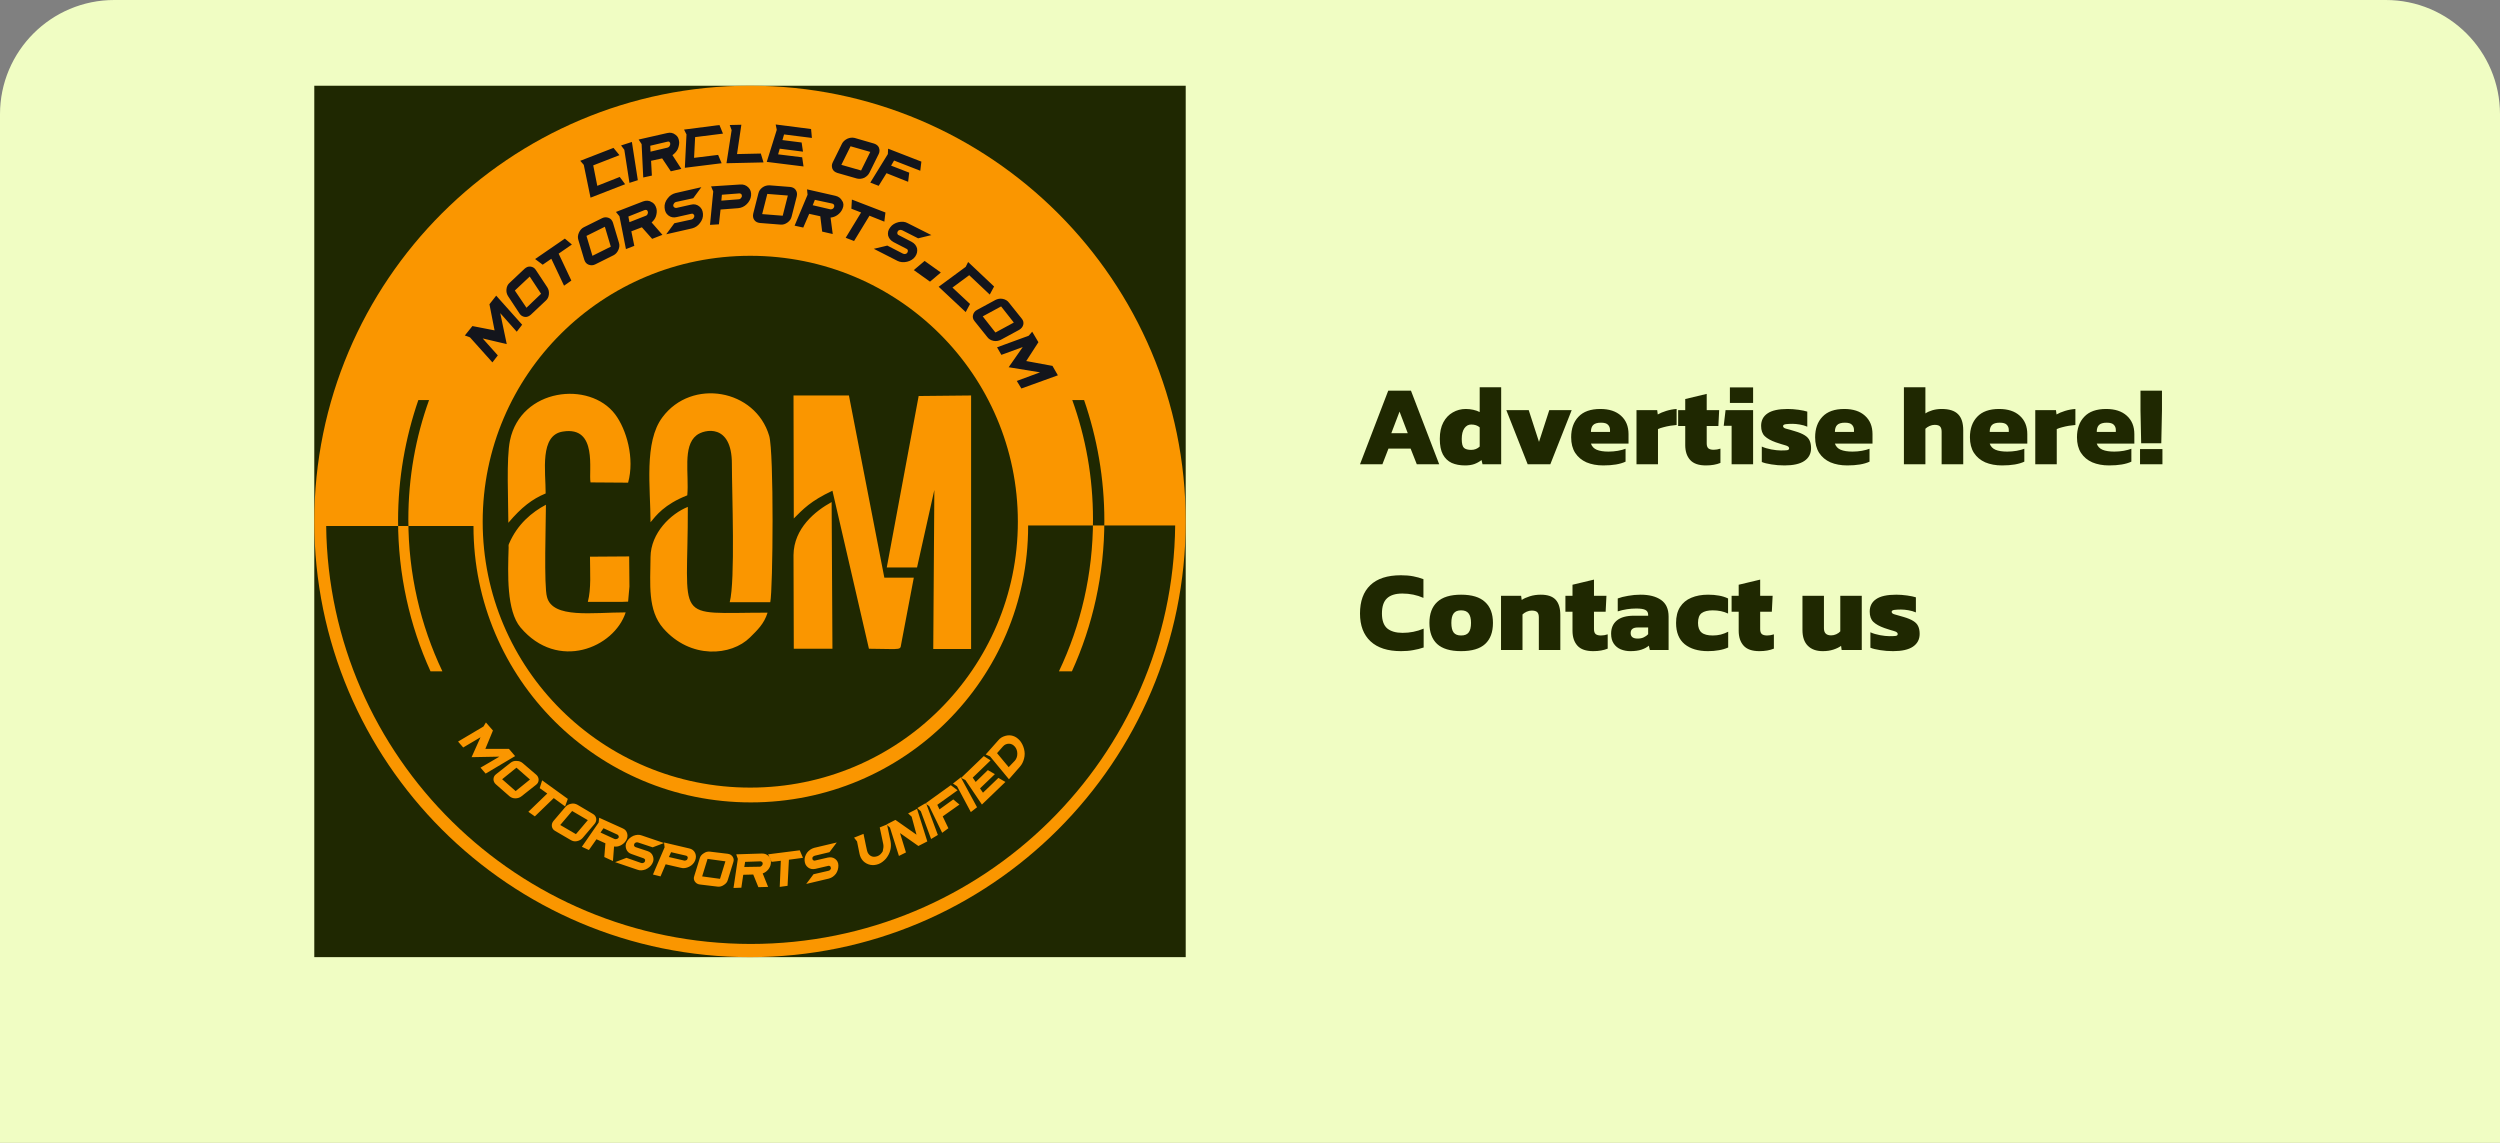
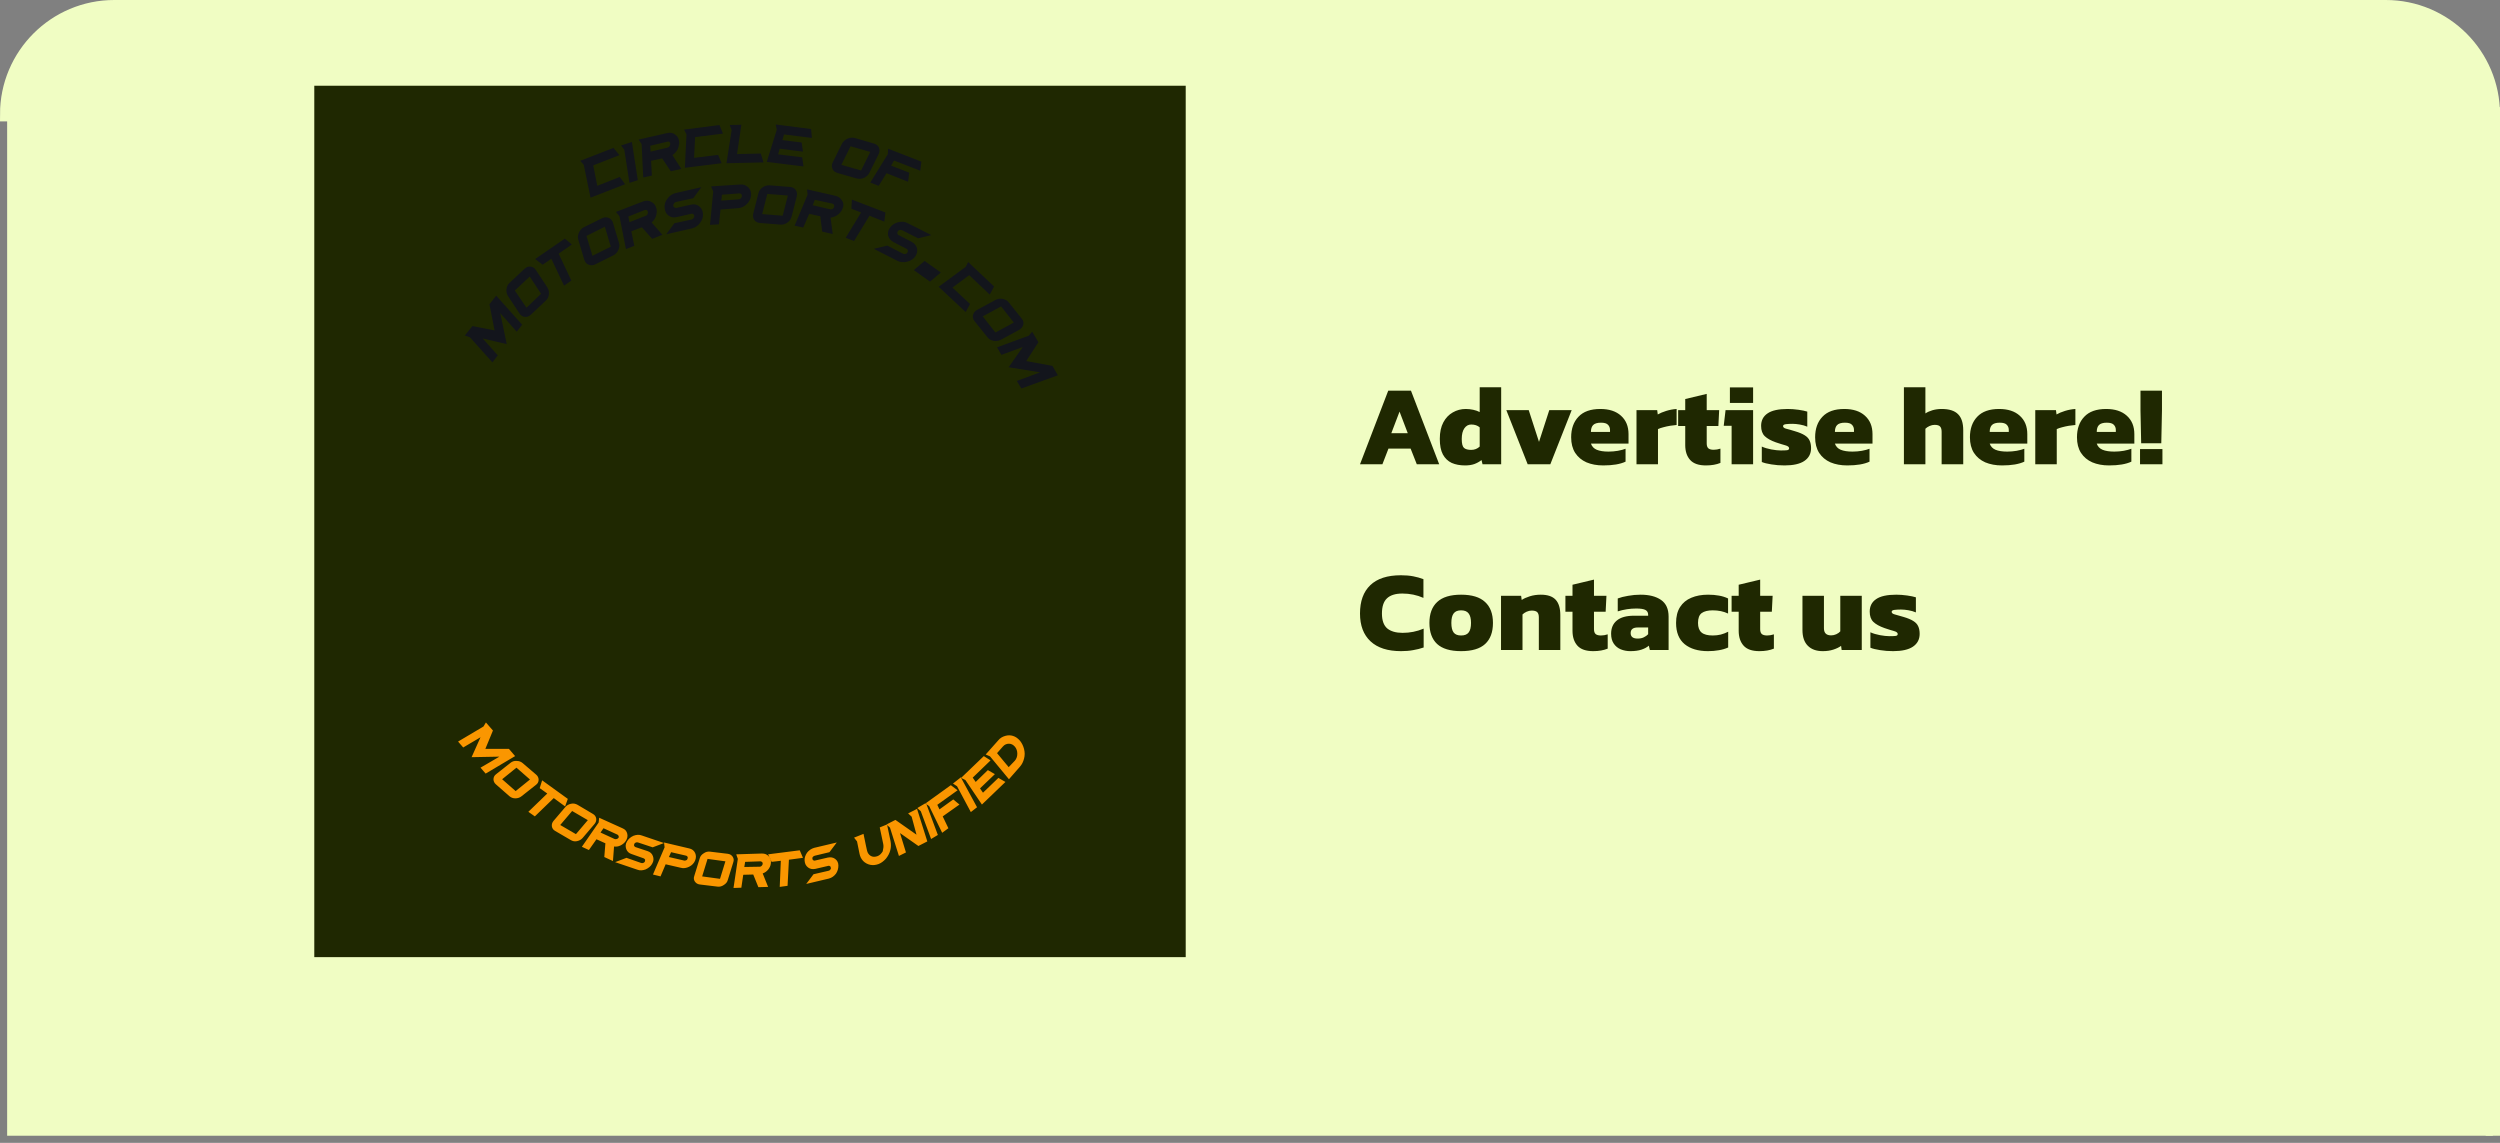
<svg xmlns="http://www.w3.org/2000/svg" width="175" height="80" viewBox="0 0 175 80" fill="none">
  <rect x="0" y="0" width="175" height="80" fill="#808080" stroke="none" />
  <path d="M0.5 8C0.5 3.858 3.858 0.5 8 0.5H167C171.142 0.5 174.5 3.858 174.5 8V79.5H0.5V8Z" fill="#F0FDC3" />
-   <path d="M0.5 8C0.5 3.858 3.858 0.5 8 0.5H167C171.142 0.5 174.5 3.858 174.5 8V79.5H0.5V8Z" stroke="#F0FDC3" />
+   <path d="M0.5 8C0.5 3.858 3.858 0.5 8 0.5H167C171.142 0.5 174.5 3.858 174.5 8V79.5V8Z" stroke="#F0FDC3" />
  <g clip-path="url(#clip0_6815_108935)">
    <rect width="61" height="61" transform="translate(22 6)" fill="#1F2801" />
-     <path fill-rule="evenodd" clip-rule="evenodd" d="M30.041 27.985C29.095 30.604 28.584 33.41 28.584 36.368C28.584 40.174 29.436 43.772 30.968 46.993H30.136C28.679 43.791 27.865 40.211 27.865 36.444C27.865 33.486 28.376 30.641 29.284 28.004H30.041V27.985ZM75.053 27.985C75.999 30.604 76.51 33.41 76.51 36.368C76.51 40.174 75.659 43.772 74.126 46.993H75.034C76.491 43.791 77.305 40.211 77.305 36.444C77.305 33.486 76.794 30.641 75.886 28.004H75.053V27.985ZM22.832 36.82H33.144V36.839C33.144 47.502 41.848 56.168 52.557 56.168C63.285 56.168 71.969 47.521 71.969 36.839C71.969 36.82 71.969 36.801 71.969 36.783H82.262C82.092 52.984 68.847 66.077 52.538 66.077C36.247 66.058 23.022 53.003 22.832 36.82ZM52.519 17.906C62.868 17.906 71.25 26.233 71.25 36.519C71.25 46.786 62.868 55.132 52.519 55.132C42.169 55.132 33.788 46.805 33.788 36.519C33.788 26.233 42.169 17.906 52.519 17.906ZM52.5 6C69.339 6 83 19.658 83 36.5C83 53.342 69.339 67 52.5 67C35.661 67 22 53.342 22 36.5C22 19.658 35.661 6 52.5 6ZM41.148 42.133H41.658H43.475L43.967 42.114L44.061 41.059L44.042 38.949L41.299 38.968C41.299 40.042 41.394 41.191 41.148 42.133ZM55.565 45.411H58.271L58.214 35.144C57.079 35.765 55.565 36.971 55.546 38.855C55.546 41.021 55.565 43.225 55.565 45.411ZM38.215 35.332C37.25 35.841 36.209 36.688 35.623 38.083C35.585 38.158 35.604 38.252 35.604 38.327C35.547 40.174 35.453 42.755 36.436 43.922C39.047 47.012 43.002 45.335 43.797 42.867C41.488 42.867 38.688 43.32 38.291 41.794C38.064 41.059 38.215 36.462 38.215 35.332ZM48.148 35.483C46.956 35.954 45.556 37.31 45.537 38.987C45.518 40.908 45.329 42.717 46.426 43.979C48.337 46.164 51.194 45.919 52.5 44.62C53.011 44.111 53.484 43.678 53.73 42.886C47.032 42.886 48.167 43.715 48.148 35.483ZM35.585 36.594C36.512 35.502 37.25 34.936 38.196 34.541C38.196 32.977 37.761 30.453 39.407 30.208C41.867 29.812 41.185 32.977 41.337 33.768L43.967 33.787C44.44 32.073 43.853 30.057 43.059 29.002C41.261 26.628 36.455 27.175 35.699 30.829C35.434 32.092 35.585 35.125 35.585 36.594ZM55.565 36.293C56.208 35.652 56.738 35.068 58.271 34.352L60.825 45.411C63.36 45.43 62.963 45.562 63.114 44.921L63.966 40.437H61.904L59.425 27.683H55.546L55.565 36.293ZM45.537 36.556C45.916 36.104 46.483 35.313 48.11 34.673C48.243 33.184 47.77 31.244 48.754 30.472C49.302 30.038 51.232 29.624 51.232 32.468C51.232 34.522 51.478 40.626 51.081 42.152H53.919C54.108 41.266 54.184 31.658 53.843 30.509C52.878 27.231 48.413 26.459 46.37 29.209C45.064 30.943 45.537 34.164 45.537 36.556ZM65.404 34.296L65.328 45.43H67.977V27.683L64.306 27.721L62.074 39.721H64.193L65.404 34.296Z" fill="#FA9600" />
    <path fill-rule="evenodd" clip-rule="evenodd" d="M73.672 25.612L74.051 26.272L71.497 27.195L71.175 26.667L72.802 26.064L70.607 25.706L71.591 24.294L70.096 24.84L69.794 24.312L72.007 23.502L72.253 23.22L72.689 23.954L71.837 25.273L73.672 25.612ZM69.68 23.276L70.967 22.579L70.078 21.449L68.791 22.146L69.68 23.276ZM71.516 22.297C71.629 22.428 71.667 22.579 71.629 22.73C71.591 22.881 71.497 22.994 71.345 23.088L70.059 23.785C69.907 23.86 69.737 23.898 69.548 23.86C69.359 23.823 69.207 23.728 69.113 23.596L68.223 22.485C68.11 22.353 68.072 22.203 68.11 22.052C68.148 21.901 68.242 21.769 68.394 21.694L69.68 20.997C69.832 20.921 70.002 20.884 70.191 20.921C70.38 20.959 70.532 21.053 70.626 21.185L71.516 22.297ZM69.283 20.62L67.845 19.264L66.672 20.13L67.902 21.279L67.599 21.845L65.707 20.074L67.599 18.68L67.769 18.34L69.586 20.055L69.283 20.62ZM64.723 18.265L65.858 19.075L65.101 19.716L63.966 18.906L64.723 18.265ZM63.153 16.117C63.096 16.099 63.039 16.08 62.982 16.099C62.925 16.117 62.869 16.136 62.85 16.193C62.812 16.231 62.812 16.287 62.812 16.344C62.831 16.4 62.85 16.438 62.907 16.457L63.815 16.928C64.023 17.041 64.136 17.191 64.193 17.38C64.231 17.587 64.193 17.775 64.061 17.964C63.928 18.152 63.72 18.265 63.493 18.322C63.247 18.378 63.02 18.359 62.831 18.265L61.166 17.417L62.112 17.191L63.209 17.756C63.266 17.775 63.323 17.794 63.38 17.775C63.436 17.756 63.493 17.738 63.512 17.681C63.55 17.643 63.55 17.587 63.55 17.53C63.531 17.474 63.512 17.436 63.455 17.417L62.547 16.947C62.339 16.833 62.225 16.683 62.169 16.494C62.131 16.287 62.169 16.099 62.32 15.91C62.453 15.722 62.661 15.609 62.888 15.552C63.134 15.496 63.361 15.515 63.55 15.628L65.196 16.457L64.269 16.683L63.153 16.117ZM61.98 14.874L61.904 15.515L60.863 15.1L59.785 16.871L59.198 16.645L60.277 14.874L59.596 14.61L59.633 13.97L61.98 14.874ZM57.041 13.989L56.89 14.366L58.101 14.648C58.157 14.667 58.214 14.648 58.271 14.629C58.328 14.592 58.366 14.554 58.385 14.497C58.404 14.441 58.404 14.403 58.385 14.347C58.366 14.309 58.328 14.271 58.271 14.252L57.041 13.989ZM58.971 14.629C58.895 14.799 58.782 14.931 58.631 15.044C58.479 15.157 58.309 15.213 58.139 15.232L58.29 16.381L57.552 16.212L57.42 15.138L56.644 14.968L56.228 15.929L55.622 15.797L56.53 13.631L56.492 13.254L58.479 13.706C58.706 13.763 58.858 13.876 58.952 14.064C59.066 14.215 59.066 14.422 58.971 14.629ZM54.79 15.1L55.149 13.687L53.711 13.574L53.352 14.987L54.79 15.1ZM55.3 13.085C55.471 13.103 55.603 13.16 55.698 13.292C55.792 13.424 55.811 13.574 55.774 13.744L55.414 15.157C55.376 15.326 55.282 15.458 55.13 15.571C54.979 15.684 54.809 15.741 54.638 15.722L53.2 15.609C53.03 15.59 52.898 15.534 52.803 15.402C52.708 15.27 52.69 15.119 52.727 14.95L53.087 13.537C53.125 13.367 53.219 13.235 53.371 13.122C53.522 13.009 53.692 12.972 53.863 12.972L55.3 13.085ZM51.706 13.951C51.762 13.951 51.819 13.932 51.857 13.876C51.895 13.838 51.933 13.781 51.933 13.725C51.933 13.668 51.914 13.612 51.895 13.593C51.857 13.556 51.819 13.537 51.762 13.537L50.532 13.631L50.495 14.045L51.706 13.951ZM51.819 12.915C52.046 12.896 52.235 12.972 52.387 13.122C52.538 13.273 52.595 13.461 52.576 13.687C52.557 13.913 52.444 14.121 52.273 14.29C52.103 14.46 51.895 14.554 51.668 14.573L50.438 14.667L50.324 15.703L49.7 15.741L49.927 13.405L49.776 13.047L51.819 12.915ZM47.316 14.139C47.259 14.158 47.221 14.177 47.184 14.234C47.146 14.29 47.127 14.328 47.127 14.384C47.127 14.441 47.146 14.479 47.203 14.516C47.24 14.554 47.297 14.554 47.354 14.554L48.357 14.328C48.584 14.271 48.773 14.309 48.943 14.441C49.114 14.573 49.189 14.742 49.208 14.968C49.227 15.194 49.151 15.421 49 15.609C48.849 15.816 48.659 15.929 48.451 15.986L46.635 16.4L47.203 15.628L48.413 15.364C48.47 15.345 48.508 15.326 48.546 15.27C48.584 15.213 48.603 15.176 48.603 15.119C48.603 15.063 48.584 15.025 48.527 14.987C48.489 14.95 48.432 14.95 48.376 14.968L47.373 15.194C47.146 15.251 46.957 15.213 46.786 15.081C46.616 14.95 46.54 14.78 46.521 14.535C46.502 14.309 46.578 14.083 46.73 13.895C46.881 13.687 47.07 13.574 47.278 13.518L49.095 13.103L48.527 13.876L47.316 14.139ZM43.986 15.157L44.062 15.552L45.216 15.1C45.273 15.081 45.31 15.044 45.329 14.987C45.348 14.931 45.367 14.874 45.348 14.818C45.329 14.761 45.31 14.723 45.273 14.705C45.235 14.686 45.178 14.686 45.121 14.705L43.986 15.157ZM45.954 14.61C45.992 14.78 45.973 14.95 45.916 15.138C45.859 15.307 45.746 15.458 45.613 15.571L46.37 16.438L45.651 16.72L44.932 15.91L44.194 16.193L44.402 17.21L43.816 17.436L43.362 15.138L43.116 14.836L45.008 14.102C45.216 14.026 45.424 14.026 45.594 14.139C45.783 14.215 45.897 14.384 45.954 14.61ZM42.756 17.267L42.34 15.873L41.053 16.513L41.47 17.907L42.756 17.267ZM42.151 15.27C42.302 15.194 42.453 15.194 42.605 15.251C42.756 15.307 42.851 15.421 42.907 15.59L43.324 16.984C43.381 17.154 43.362 17.323 43.286 17.493C43.21 17.662 43.097 17.794 42.945 17.87L41.659 18.51C41.507 18.585 41.356 18.585 41.205 18.529C41.053 18.472 40.959 18.359 40.902 18.19L40.486 16.796C40.429 16.626 40.448 16.457 40.524 16.287C40.599 16.117 40.713 15.986 40.864 15.91L42.151 15.27ZM39.54 16.702L40.032 17.116L39.105 17.756L39.994 19.64L39.483 19.998L38.594 18.114L37.988 18.529L37.458 18.133L39.54 16.702ZM37.875 20.564L37.08 19.358L36.039 20.337L36.853 21.543L37.875 20.564ZM36.721 18.811C36.853 18.698 36.985 18.642 37.137 18.661C37.288 18.68 37.421 18.755 37.515 18.906L38.31 20.111C38.404 20.262 38.442 20.413 38.423 20.601C38.404 20.79 38.329 20.94 38.196 21.053L37.156 22.033C37.023 22.146 36.891 22.203 36.739 22.184C36.588 22.165 36.456 22.089 36.361 21.939L35.566 20.733C35.472 20.582 35.434 20.432 35.453 20.243C35.472 20.055 35.547 19.904 35.68 19.791L36.721 18.811ZM34.261 21.298L34.734 20.695L36.55 22.73L36.172 23.22L35.018 21.92L35.472 24.086L33.788 23.691L34.847 24.878L34.469 25.367L32.899 23.615L32.539 23.483L33.069 22.824L34.62 23.126L34.261 21.298Z" fill="#13151C" />
    <path fill-rule="evenodd" clip-rule="evenodd" d="M64.42 11.953L62.585 11.237L62.377 11.595L63.645 12.085L63.569 12.726L62.055 12.123L61.507 13.008L60.92 12.782L62.15 10.785L62.169 10.408L64.496 11.313L64.42 11.953ZM60.277 11.934L60.92 10.634L59.539 10.239L58.895 11.539L60.277 11.934ZM61.185 10.05C61.355 10.107 61.469 10.201 61.525 10.333C61.582 10.484 61.582 10.634 61.507 10.785L60.863 12.085C60.788 12.236 60.674 12.349 60.504 12.443C60.333 12.518 60.163 12.537 59.993 12.499L58.612 12.104C58.441 12.047 58.328 11.953 58.271 11.821C58.214 11.671 58.214 11.52 58.29 11.369L58.933 10.069C59.009 9.919 59.123 9.806 59.312 9.711C59.482 9.636 59.652 9.617 59.823 9.655L61.185 10.05ZM56.833 9.655L54.884 9.41L54.771 9.806L56.114 9.975L56.209 10.616L54.582 10.408L54.468 10.804L56.152 11.011L56.247 11.652L53.673 11.332L54.373 9.09L54.298 8.713L56.776 9.033L56.833 9.655ZM53.257 10.748L53.446 11.369L50.854 11.426L51.214 9.109L51.081 8.751L51.895 8.732L51.592 10.785L53.257 10.748ZM50.608 9.353L48.659 9.598L48.584 11.049L50.268 10.842L50.514 11.426L47.94 11.746L48.054 9.41L47.884 9.071L50.362 8.751L50.608 9.353ZM45.519 10.201L45.538 10.616L46.73 10.333C46.786 10.314 46.824 10.295 46.862 10.239C46.9 10.182 46.919 10.126 46.919 10.069C46.919 10.013 46.9 9.975 46.862 9.937C46.824 9.9 46.767 9.9 46.711 9.919L45.519 10.201ZM47.543 9.956C47.543 10.126 47.505 10.295 47.43 10.465C47.335 10.634 47.221 10.748 47.07 10.861L47.694 11.821L46.957 11.991L46.351 11.087L45.575 11.256L45.632 12.292L45.027 12.424L44.913 10.088L44.705 9.768L46.692 9.316C46.919 9.259 47.108 9.297 47.278 9.429C47.449 9.542 47.524 9.711 47.543 9.956ZM43.702 10.484L43.475 10.182L44.232 9.937L44.648 12.613L44.062 12.801L43.702 10.484ZM43.362 10.861L41.526 11.576L41.81 13.008L43.381 12.386L43.759 12.895L41.337 13.837L40.864 11.539L40.618 11.256L42.945 10.352L43.362 10.861Z" fill="#13151C" />
    <path fill-rule="evenodd" clip-rule="evenodd" d="M71.042 53.247C71.155 53.115 71.212 52.946 71.212 52.758C71.212 52.569 71.155 52.4 71.042 52.268C70.928 52.136 70.796 52.06 70.626 52.06C70.474 52.06 70.323 52.117 70.209 52.249L69.793 52.72L70.607 53.7L71.042 53.247ZM69.869 51.834C70.001 51.665 70.171 51.571 70.361 51.514C70.55 51.458 70.739 51.458 70.909 51.514C71.099 51.571 71.25 51.684 71.401 51.853C71.534 52.023 71.628 52.211 71.685 52.437C71.742 52.663 71.742 52.871 71.685 53.097C71.628 53.323 71.534 53.511 71.401 53.662L70.626 54.547L69.301 52.946L68.998 52.814L69.869 51.834ZM69.339 53.228L68.09 54.434L68.298 54.736L69.15 53.907L69.642 54.189L68.601 55.188L68.809 55.489L69.888 54.453L70.38 54.736L68.734 56.318L67.579 54.604L67.277 54.453L68.866 52.927L69.339 53.228ZM66.993 55.037L66.709 54.849L67.258 54.415L68.393 56.507L67.958 56.846L66.993 55.037ZM67.031 55.32L65.612 56.337L65.763 56.657L66.728 55.96L67.163 56.318L65.99 57.147L66.387 57.976L65.952 58.296L65.044 56.431L64.779 56.243L66.558 54.962L67.031 55.32ZM64.457 56.789L64.212 56.563L64.817 56.205L65.65 58.447L65.177 58.73L64.457 56.789ZM63.814 57.166L63.568 56.94L64.193 56.62L64.912 58.899L64.287 59.219L63.001 58.315L63.417 59.671L62.925 59.916L62.3 57.938L62.055 57.712L62.679 57.392L64.155 58.428L63.814 57.166ZM61.828 59.087L61.582 57.919L62.092 57.712L62.338 58.88C62.376 59.087 62.376 59.313 62.319 59.521C62.263 59.747 62.149 59.935 62.017 60.105C61.865 60.274 61.695 60.406 61.506 60.481C61.298 60.557 61.108 60.576 60.919 60.538C60.73 60.5 60.56 60.406 60.427 60.274C60.295 60.142 60.2 59.954 60.163 59.747L59.992 58.899L59.784 58.635L60.446 58.371L60.617 59.2L60.692 59.539C60.73 59.709 60.825 59.841 60.957 59.916C61.09 59.992 61.241 59.992 61.411 59.935C61.582 59.879 61.695 59.747 61.79 59.596C61.828 59.426 61.865 59.257 61.828 59.087ZM57.041 59.898C56.984 59.916 56.946 59.935 56.908 59.973C56.87 60.011 56.851 60.067 56.87 60.105C56.87 60.161 56.889 60.199 56.927 60.218C56.965 60.237 57.003 60.255 57.059 60.237L57.949 60.029C58.138 59.992 58.308 60.011 58.46 60.123C58.611 60.237 58.687 60.387 58.687 60.594C58.687 60.802 58.63 60.99 58.516 61.16C58.384 61.329 58.233 61.442 58.025 61.499L56.435 61.876L56.946 61.197L58.006 60.952C58.062 60.934 58.1 60.915 58.119 60.877C58.157 60.839 58.176 60.783 58.157 60.745C58.157 60.689 58.138 60.651 58.1 60.632C58.062 60.613 58.025 60.594 57.968 60.613L57.078 60.821C56.889 60.858 56.719 60.839 56.568 60.726C56.416 60.613 56.341 60.463 56.322 60.255C56.303 60.048 56.378 59.86 56.492 59.69C56.624 59.521 56.795 59.408 56.984 59.351L58.573 58.974L58.062 59.653L57.041 59.898ZM55.981 59.521L56.208 60.048L55.224 60.18L55.13 62.007L54.581 62.083L54.657 60.255L54.013 60.331L53.767 59.803L55.981 59.521ZM52.159 60.331L52.102 60.689L53.181 60.67C53.238 60.67 53.275 60.651 53.313 60.613C53.351 60.576 53.37 60.538 53.389 60.481C53.389 60.425 53.389 60.387 53.351 60.35C53.313 60.312 53.275 60.293 53.238 60.293L52.159 60.331ZM53.957 60.463C53.938 60.613 53.862 60.764 53.767 60.877C53.654 61.009 53.54 61.084 53.389 61.141L53.767 62.083L53.086 62.102L52.727 61.216L52.027 61.235L51.894 62.139L51.346 62.158L51.648 60.123L51.535 59.803L53.332 59.747C53.54 59.747 53.692 59.803 53.824 59.954C53.938 60.086 53.994 60.255 53.957 60.463ZM50.4 61.518L50.778 60.293L49.529 60.123L49.151 61.348L50.4 61.518ZM50.948 59.766C51.099 59.784 51.213 59.86 51.289 59.973C51.364 60.086 51.383 60.218 51.327 60.368L50.948 61.593C50.91 61.744 50.816 61.857 50.664 61.951C50.532 62.045 50.381 62.083 50.229 62.064L48.98 61.913C48.829 61.894 48.716 61.819 48.64 61.706C48.564 61.593 48.545 61.461 48.602 61.31L48.98 60.086C49.018 59.935 49.113 59.822 49.264 59.728C49.397 59.634 49.548 59.596 49.699 59.615L50.948 59.766ZM47.883 60.237C47.94 60.255 47.978 60.237 48.034 60.218C48.091 60.199 48.11 60.161 48.129 60.105C48.148 60.067 48.148 60.011 48.129 59.973C48.11 59.935 48.072 59.916 48.034 59.898L46.975 59.653L46.824 59.992L47.883 60.237ZM48.242 59.389C48.432 59.426 48.583 59.539 48.659 59.709C48.734 59.879 48.734 60.048 48.659 60.237C48.583 60.425 48.432 60.576 48.242 60.67C48.053 60.764 47.845 60.802 47.656 60.745L46.596 60.5L46.237 61.348L45.707 61.216L46.521 59.313L46.483 58.974L48.242 59.389ZM44.666 58.974C44.61 58.956 44.572 58.956 44.515 58.974C44.458 58.993 44.421 59.031 44.402 59.069C44.383 59.106 44.383 59.163 44.383 59.2C44.402 59.238 44.44 59.276 44.477 59.295L45.329 59.577C45.518 59.634 45.65 59.766 45.707 59.935C45.764 60.105 45.764 60.274 45.65 60.463C45.556 60.632 45.404 60.764 45.196 60.858C44.988 60.934 44.799 60.952 44.61 60.877L43.058 60.35L43.853 60.048L44.875 60.406C44.913 60.425 44.969 60.425 45.026 60.406C45.083 60.387 45.121 60.35 45.14 60.312C45.158 60.274 45.158 60.218 45.158 60.18C45.14 60.142 45.102 60.105 45.064 60.086L44.212 59.784C44.023 59.728 43.891 59.596 43.834 59.426C43.777 59.257 43.777 59.087 43.891 58.899C43.985 58.73 44.137 58.598 44.345 58.503C44.553 58.428 44.742 58.409 44.931 58.485L46.483 59.012L45.688 59.313L44.666 58.974ZM42.245 57.976L42.037 58.277L43.02 58.73C43.058 58.748 43.115 58.748 43.172 58.73C43.229 58.711 43.266 58.692 43.285 58.654C43.323 58.616 43.323 58.579 43.304 58.522C43.285 58.485 43.266 58.447 43.229 58.428L42.245 57.976ZM43.796 58.88C43.702 59.012 43.588 59.106 43.437 59.182C43.285 59.257 43.134 59.276 42.983 59.257L42.907 60.274L42.301 59.992L42.377 59.031L41.753 58.748L41.223 59.502L40.731 59.276L41.904 57.58L41.942 57.241L43.569 57.976C43.758 58.051 43.872 58.183 43.91 58.371C43.948 58.541 43.91 58.711 43.796 58.88ZM40.315 58.39L41.147 57.411L40.05 56.77L39.217 57.75L40.315 58.39ZM41.507 56.977C41.639 57.053 41.715 57.166 41.734 57.298C41.753 57.43 41.715 57.562 41.62 57.675L40.788 58.654C40.693 58.767 40.561 58.843 40.391 58.88C40.22 58.918 40.088 58.88 39.955 58.805L38.858 58.164C38.725 58.089 38.65 57.976 38.631 57.844C38.612 57.712 38.65 57.58 38.744 57.467L39.577 56.488C39.672 56.375 39.804 56.299 39.974 56.262C40.145 56.224 40.296 56.262 40.428 56.337L41.507 56.977ZM39.747 55.922L39.558 56.45L38.763 55.866L37.439 57.147L36.985 56.827L38.309 55.546L37.779 55.169L37.95 54.623L39.747 55.922ZM36.096 55.376L37.098 54.566L36.152 53.737L35.15 54.547L36.096 55.376ZM37.533 54.227C37.647 54.321 37.704 54.453 37.704 54.585C37.704 54.717 37.647 54.849 37.515 54.943L36.512 55.734C36.398 55.828 36.247 55.885 36.077 55.885C35.906 55.885 35.774 55.828 35.66 55.734L34.714 54.905C34.601 54.811 34.544 54.679 34.544 54.547C34.544 54.415 34.601 54.283 34.733 54.189L35.736 53.398C35.849 53.304 36.001 53.247 36.171 53.266C36.342 53.266 36.474 53.323 36.587 53.417L37.533 54.227ZM35.623 52.419L36.058 52.927L33.995 54.152L33.636 53.737L34.96 52.965L33.011 53.002L33.636 51.608L32.425 52.324L32.065 51.91L33.844 50.855L34.014 50.572L34.506 51.137L33.976 52.419H35.623Z" fill="#FA9600" />
  </g>
  <path d="M95.2 32.5L97.176 27.348H98.768L100.744 32.5H99.176L98.744 31.404H97.192L96.768 32.5H95.2ZM97.392 30.324H98.544L97.968 28.812L97.392 30.324ZM102.554 32.58C102.197 32.58 101.885 32.521 101.618 32.404C101.357 32.281 101.151 32.084 101.002 31.812C100.858 31.54 100.786 31.177 100.786 30.724C100.786 30.26 100.869 29.873 101.034 29.564C101.199 29.255 101.421 29.023 101.698 28.868C101.975 28.708 102.277 28.628 102.602 28.628C102.778 28.628 102.951 28.647 103.122 28.684C103.298 28.721 103.45 28.775 103.578 28.844V27.108H105.082V32.5H103.778L103.706 32.204C103.557 32.321 103.389 32.415 103.202 32.484C103.021 32.548 102.805 32.58 102.554 32.58ZM102.986 31.492C103.215 31.492 103.413 31.415 103.578 31.26V29.916C103.429 29.783 103.231 29.716 102.986 29.716C102.789 29.716 102.629 29.804 102.506 29.98C102.383 30.156 102.322 30.407 102.322 30.732C102.322 31.052 102.375 31.26 102.482 31.356C102.589 31.447 102.757 31.492 102.986 31.492ZM106.938 32.5L105.442 28.708H107.01L107.73 30.932L108.45 28.708H110.018L108.522 32.5H106.938ZM112.229 32.58C111.787 32.58 111.395 32.508 111.053 32.364C110.717 32.215 110.453 31.993 110.261 31.7C110.075 31.407 109.981 31.044 109.981 30.612C109.981 30.009 110.152 29.529 110.493 29.172C110.835 28.809 111.344 28.628 112.021 28.628C112.64 28.628 113.123 28.785 113.469 29.1C113.821 29.415 113.997 29.844 113.997 30.388V31.052H111.365C111.435 31.255 111.571 31.399 111.773 31.484C111.976 31.569 112.251 31.612 112.597 31.612C112.816 31.612 113.035 31.593 113.253 31.556C113.477 31.513 113.656 31.465 113.789 31.412V32.316C113.416 32.492 112.896 32.58 112.229 32.58ZM111.365 30.236H112.701V30.1C112.701 29.951 112.653 29.828 112.557 29.732C112.467 29.636 112.304 29.588 112.069 29.588C111.808 29.588 111.624 29.644 111.517 29.756C111.416 29.863 111.365 30.023 111.365 30.236ZM114.555 32.5V28.708H116.003L116.043 29.012C116.198 28.921 116.395 28.839 116.635 28.764C116.875 28.689 117.118 28.644 117.363 28.628V29.748C117.225 29.759 117.073 29.777 116.907 29.804C116.747 29.831 116.59 29.865 116.435 29.908C116.286 29.945 116.161 29.988 116.059 30.036V32.5H114.555ZM119.414 32.58C118.907 32.58 118.539 32.452 118.31 32.196C118.08 31.94 117.966 31.593 117.966 31.156V29.82H117.47V28.708H117.966V27.932L119.47 27.572V28.708H120.342L120.286 29.82H119.47V31.044C119.47 31.204 119.51 31.319 119.59 31.388C119.67 31.452 119.792 31.484 119.958 31.484C120.112 31.484 120.27 31.457 120.43 31.404V32.404C120.147 32.521 119.808 32.58 119.414 32.58ZM121.093 28.204V27.116H122.717V28.204H121.093ZM121.213 32.5V29.804H120.661L120.789 28.708H122.717V32.5H121.213ZM124.918 32.58C124.593 32.58 124.286 32.556 123.998 32.508C123.715 32.465 123.491 32.409 123.326 32.34V31.26C123.513 31.345 123.734 31.412 123.99 31.46C124.251 31.508 124.473 31.532 124.654 31.532C124.846 31.532 124.99 31.527 125.086 31.516C125.187 31.505 125.238 31.46 125.238 31.38C125.238 31.289 125.15 31.22 124.974 31.172C124.798 31.124 124.577 31.055 124.31 30.964C123.963 30.841 123.705 30.697 123.534 30.532C123.363 30.367 123.278 30.127 123.278 29.812C123.278 29.433 123.427 29.143 123.726 28.94C124.025 28.732 124.494 28.628 125.134 28.628C125.379 28.628 125.633 28.647 125.894 28.684C126.155 28.721 126.361 28.764 126.51 28.812V29.868C126.35 29.799 126.174 29.748 125.982 29.716C125.795 29.684 125.625 29.668 125.47 29.668C125.299 29.668 125.147 29.676 125.014 29.692C124.881 29.708 124.814 29.753 124.814 29.828C124.814 29.913 124.889 29.975 125.038 30.012C125.193 30.049 125.398 30.108 125.654 30.188C125.942 30.273 126.166 30.367 126.326 30.468C126.491 30.569 126.606 30.692 126.67 30.836C126.739 30.98 126.774 31.159 126.774 31.372C126.774 31.756 126.617 32.055 126.302 32.268C125.993 32.476 125.531 32.58 124.918 32.58ZM129.307 32.58C128.865 32.58 128.473 32.508 128.131 32.364C127.795 32.215 127.531 31.993 127.339 31.7C127.153 31.407 127.059 31.044 127.059 30.612C127.059 30.009 127.23 29.529 127.571 29.172C127.913 28.809 128.422 28.628 129.099 28.628C129.718 28.628 130.201 28.785 130.547 29.1C130.899 29.415 131.075 29.844 131.075 30.388V31.052H128.443C128.513 31.255 128.649 31.399 128.851 31.484C129.054 31.569 129.329 31.612 129.675 31.612C129.894 31.612 130.113 31.593 130.331 31.556C130.555 31.513 130.734 31.465 130.867 31.412V32.316C130.494 32.492 129.974 32.58 129.307 32.58ZM128.443 30.236H129.779V30.1C129.779 29.951 129.731 29.828 129.635 29.732C129.545 29.636 129.382 29.588 129.147 29.588C128.886 29.588 128.702 29.644 128.595 29.756C128.494 29.863 128.443 30.023 128.443 30.236ZM133.274 32.5V27.108H134.778V28.94C134.911 28.849 135.077 28.775 135.274 28.716C135.477 28.657 135.693 28.628 135.922 28.628C136.445 28.628 136.826 28.751 137.066 28.996C137.306 29.236 137.426 29.609 137.426 30.116V32.5H135.914V30.228C135.914 30.052 135.877 29.927 135.802 29.852C135.733 29.777 135.605 29.74 135.418 29.74C135.306 29.74 135.189 29.767 135.066 29.82C134.949 29.873 134.853 29.937 134.778 30.012V32.5H133.274ZM140.143 32.58C139.701 32.58 139.309 32.508 138.967 32.364C138.631 32.215 138.367 31.993 138.175 31.7C137.989 31.407 137.895 31.044 137.895 30.612C137.895 30.009 138.066 29.529 138.407 29.172C138.749 28.809 139.258 28.628 139.935 28.628C140.554 28.628 141.037 28.785 141.383 29.1C141.735 29.415 141.911 29.844 141.911 30.388V31.052H139.279C139.349 31.255 139.485 31.399 139.687 31.484C139.89 31.569 140.165 31.612 140.511 31.612C140.73 31.612 140.949 31.593 141.167 31.556C141.391 31.513 141.57 31.465 141.703 31.412V32.316C141.33 32.492 140.81 32.58 140.143 32.58ZM139.279 30.236H140.615V30.1C140.615 29.951 140.567 29.828 140.471 29.732C140.381 29.636 140.218 29.588 139.983 29.588C139.722 29.588 139.538 29.644 139.431 29.756C139.33 29.863 139.279 30.023 139.279 30.236ZM142.469 32.5V28.708H143.917L143.957 29.012C144.112 28.921 144.309 28.839 144.549 28.764C144.789 28.689 145.032 28.644 145.277 28.628V29.748C145.139 29.759 144.987 29.777 144.821 29.804C144.661 29.831 144.504 29.865 144.349 29.908C144.2 29.945 144.075 29.988 143.973 30.036V32.5H142.469ZM147.636 32.58C147.193 32.58 146.801 32.508 146.46 32.364C146.124 32.215 145.86 31.993 145.668 31.7C145.481 31.407 145.388 31.044 145.388 30.612C145.388 30.009 145.558 29.529 145.9 29.172C146.241 28.809 146.75 28.628 147.428 28.628C148.046 28.628 148.529 28.785 148.876 29.1C149.228 29.415 149.404 29.844 149.404 30.388V31.052H146.772C146.841 31.255 146.977 31.399 147.18 31.484C147.382 31.569 147.657 31.612 148.004 31.612C148.222 31.612 148.441 31.593 148.66 31.556C148.884 31.513 149.062 31.465 149.196 31.412V32.316C148.822 32.492 148.302 32.58 147.636 32.58ZM146.772 30.236H148.108V30.1C148.108 29.951 148.06 29.828 147.964 29.732C147.873 29.636 147.71 29.588 147.476 29.588C147.214 29.588 147.03 29.644 146.924 29.756C146.822 29.863 146.772 30.023 146.772 30.236ZM149.882 31.028L149.834 28.732V27.348H151.338V28.732L151.29 31.028H149.882ZM149.802 32.5V31.436H151.37V32.5H149.802Z" fill="#1F2801" />
  <path d="M98.072 45.58C97.139 45.58 96.427 45.351 95.936 44.892C95.445 44.433 95.2 43.785 95.2 42.948C95.2 42.084 95.44 41.423 95.92 40.964C96.4 40.5 97.115 40.268 98.064 40.268C98.384 40.268 98.669 40.292 98.92 40.34C99.171 40.388 99.411 40.455 99.64 40.54V41.852C99.181 41.649 98.691 41.548 98.168 41.548C97.683 41.548 97.323 41.66 97.088 41.884C96.853 42.103 96.736 42.457 96.736 42.948C96.736 43.428 96.859 43.775 97.104 43.988C97.355 44.196 97.715 44.3 98.184 44.3C98.44 44.3 98.688 44.276 98.928 44.228C99.173 44.18 99.416 44.105 99.656 44.004V45.324C99.427 45.404 99.184 45.465 98.928 45.508C98.677 45.556 98.392 45.58 98.072 45.58ZM102.275 45.58C101.518 45.58 100.958 45.412 100.595 45.076C100.238 44.74 100.059 44.249 100.059 43.604C100.059 42.964 100.241 42.476 100.603 42.14C100.966 41.799 101.523 41.628 102.275 41.628C103.033 41.628 103.593 41.799 103.955 42.14C104.323 42.476 104.507 42.964 104.507 43.604C104.507 44.249 104.326 44.74 103.963 45.076C103.601 45.412 103.038 45.58 102.275 45.58ZM102.275 44.484C102.521 44.484 102.697 44.415 102.803 44.276C102.915 44.137 102.971 43.913 102.971 43.604C102.971 43.3 102.915 43.079 102.803 42.94C102.697 42.796 102.521 42.724 102.275 42.724C102.035 42.724 101.862 42.796 101.755 42.94C101.649 43.079 101.595 43.3 101.595 43.604C101.595 43.913 101.649 44.137 101.755 44.276C101.862 44.415 102.035 44.484 102.275 44.484ZM105.071 45.5V41.708H106.479L106.519 41.996C106.663 41.9 106.852 41.815 107.087 41.74C107.327 41.665 107.583 41.628 107.855 41.628C108.33 41.628 108.676 41.745 108.895 41.98C109.114 42.215 109.223 42.577 109.223 43.068V45.5H107.719V43.22C107.719 43.049 107.682 42.927 107.607 42.852C107.532 42.777 107.402 42.74 107.215 42.74C107.103 42.74 106.986 42.767 106.863 42.82C106.746 42.873 106.65 42.937 106.575 43.012V45.5H105.071ZM111.523 45.58C111.016 45.58 110.648 45.452 110.419 45.196C110.19 44.94 110.075 44.593 110.075 44.156V42.82H109.579V41.708H110.075V40.932L111.579 40.572V41.708H112.451L112.395 42.82H111.579V44.044C111.579 44.204 111.619 44.319 111.699 44.388C111.779 44.452 111.902 44.484 112.067 44.484C112.222 44.484 112.379 44.457 112.539 44.404V45.404C112.256 45.521 111.918 45.58 111.523 45.58ZM114.122 45.58C113.882 45.58 113.658 45.537 113.45 45.452C113.247 45.367 113.085 45.233 112.962 45.052C112.839 44.871 112.778 44.641 112.778 44.364C112.778 43.964 112.911 43.655 113.178 43.436C113.445 43.212 113.847 43.1 114.386 43.1H115.37V43.028C115.37 42.879 115.309 42.769 115.186 42.7C115.063 42.631 114.847 42.596 114.538 42.596C114.101 42.596 113.669 42.663 113.242 42.796V41.892C113.434 41.817 113.674 41.756 113.962 41.708C114.25 41.655 114.543 41.628 114.842 41.628C115.445 41.628 115.922 41.751 116.274 41.996C116.626 42.241 116.802 42.631 116.802 43.164V45.5H115.49L115.418 45.196C115.285 45.313 115.111 45.407 114.898 45.476C114.69 45.545 114.431 45.58 114.122 45.58ZM114.634 44.7C114.805 44.7 114.949 44.671 115.066 44.612C115.189 44.553 115.29 44.481 115.37 44.396V43.924H114.642C114.311 43.924 114.146 44.055 114.146 44.316C114.146 44.572 114.309 44.7 114.634 44.7ZM119.557 45.58C118.869 45.58 118.325 45.417 117.925 45.092C117.525 44.761 117.325 44.265 117.325 43.604C117.325 43.156 117.418 42.785 117.605 42.492C117.792 42.199 118.053 41.983 118.389 41.844C118.725 41.7 119.117 41.628 119.565 41.628C119.848 41.628 120.101 41.649 120.325 41.692C120.549 41.729 120.762 41.796 120.965 41.892V42.948C120.65 42.799 120.293 42.724 119.893 42.724C119.552 42.724 119.293 42.788 119.117 42.916C118.946 43.044 118.861 43.273 118.861 43.604C118.861 43.913 118.944 44.137 119.109 44.276C119.274 44.415 119.536 44.484 119.893 44.484C120.085 44.484 120.272 44.463 120.453 44.42C120.634 44.372 120.808 44.305 120.973 44.22V45.324C120.77 45.415 120.552 45.479 120.317 45.516C120.088 45.559 119.834 45.58 119.557 45.58ZM123.156 45.58C122.649 45.58 122.281 45.452 122.052 45.196C121.823 44.94 121.708 44.593 121.708 44.156V42.82H121.212V41.708H121.708V40.932L123.212 40.572V41.708H124.084L124.028 42.82H123.212V44.044C123.212 44.204 123.252 44.319 123.332 44.388C123.412 44.452 123.535 44.484 123.7 44.484C123.855 44.484 124.012 44.457 124.172 44.404V45.404C123.889 45.521 123.551 45.58 123.156 45.58ZM127.588 45.58C127.145 45.58 126.798 45.455 126.548 45.204C126.297 44.953 126.172 44.585 126.172 44.1V41.708H127.676V43.98C127.676 44.311 127.844 44.476 128.18 44.476C128.302 44.476 128.422 44.449 128.54 44.396C128.657 44.343 128.75 44.276 128.82 44.196V41.708H130.324V45.5H128.916L128.876 45.212C128.726 45.319 128.542 45.407 128.324 45.476C128.11 45.545 127.865 45.58 127.588 45.58ZM132.52 45.58C132.194 45.58 131.888 45.556 131.6 45.508C131.317 45.465 131.093 45.409 130.928 45.34V44.26C131.114 44.345 131.336 44.412 131.592 44.46C131.853 44.508 132.074 44.532 132.256 44.532C132.448 44.532 132.592 44.527 132.688 44.516C132.789 44.505 132.84 44.46 132.84 44.38C132.84 44.289 132.752 44.22 132.576 44.172C132.4 44.124 132.178 44.055 131.912 43.964C131.565 43.841 131.306 43.697 131.136 43.532C130.965 43.367 130.88 43.127 130.88 42.812C130.88 42.433 131.029 42.143 131.328 41.94C131.626 41.732 132.096 41.628 132.736 41.628C132.981 41.628 133.234 41.647 133.496 41.684C133.757 41.721 133.962 41.764 134.112 41.812V42.868C133.952 42.799 133.776 42.748 133.584 42.716C133.397 42.684 133.226 42.668 133.072 42.668C132.901 42.668 132.749 42.676 132.616 42.692C132.482 42.708 132.416 42.753 132.416 42.828C132.416 42.913 132.49 42.975 132.64 43.012C132.794 43.049 133 43.108 133.256 43.188C133.544 43.273 133.768 43.367 133.928 43.468C134.093 43.569 134.208 43.692 134.272 43.836C134.341 43.98 134.376 44.159 134.376 44.372C134.376 44.756 134.218 45.055 133.904 45.268C133.594 45.476 133.133 45.58 132.52 45.58Z" fill="#1F2801" />
  <defs>
    <clipPath id="clip0_6815_108935">
      <rect width="61" height="61" fill="white" transform="translate(22 6)" />
    </clipPath>
  </defs>
</svg>